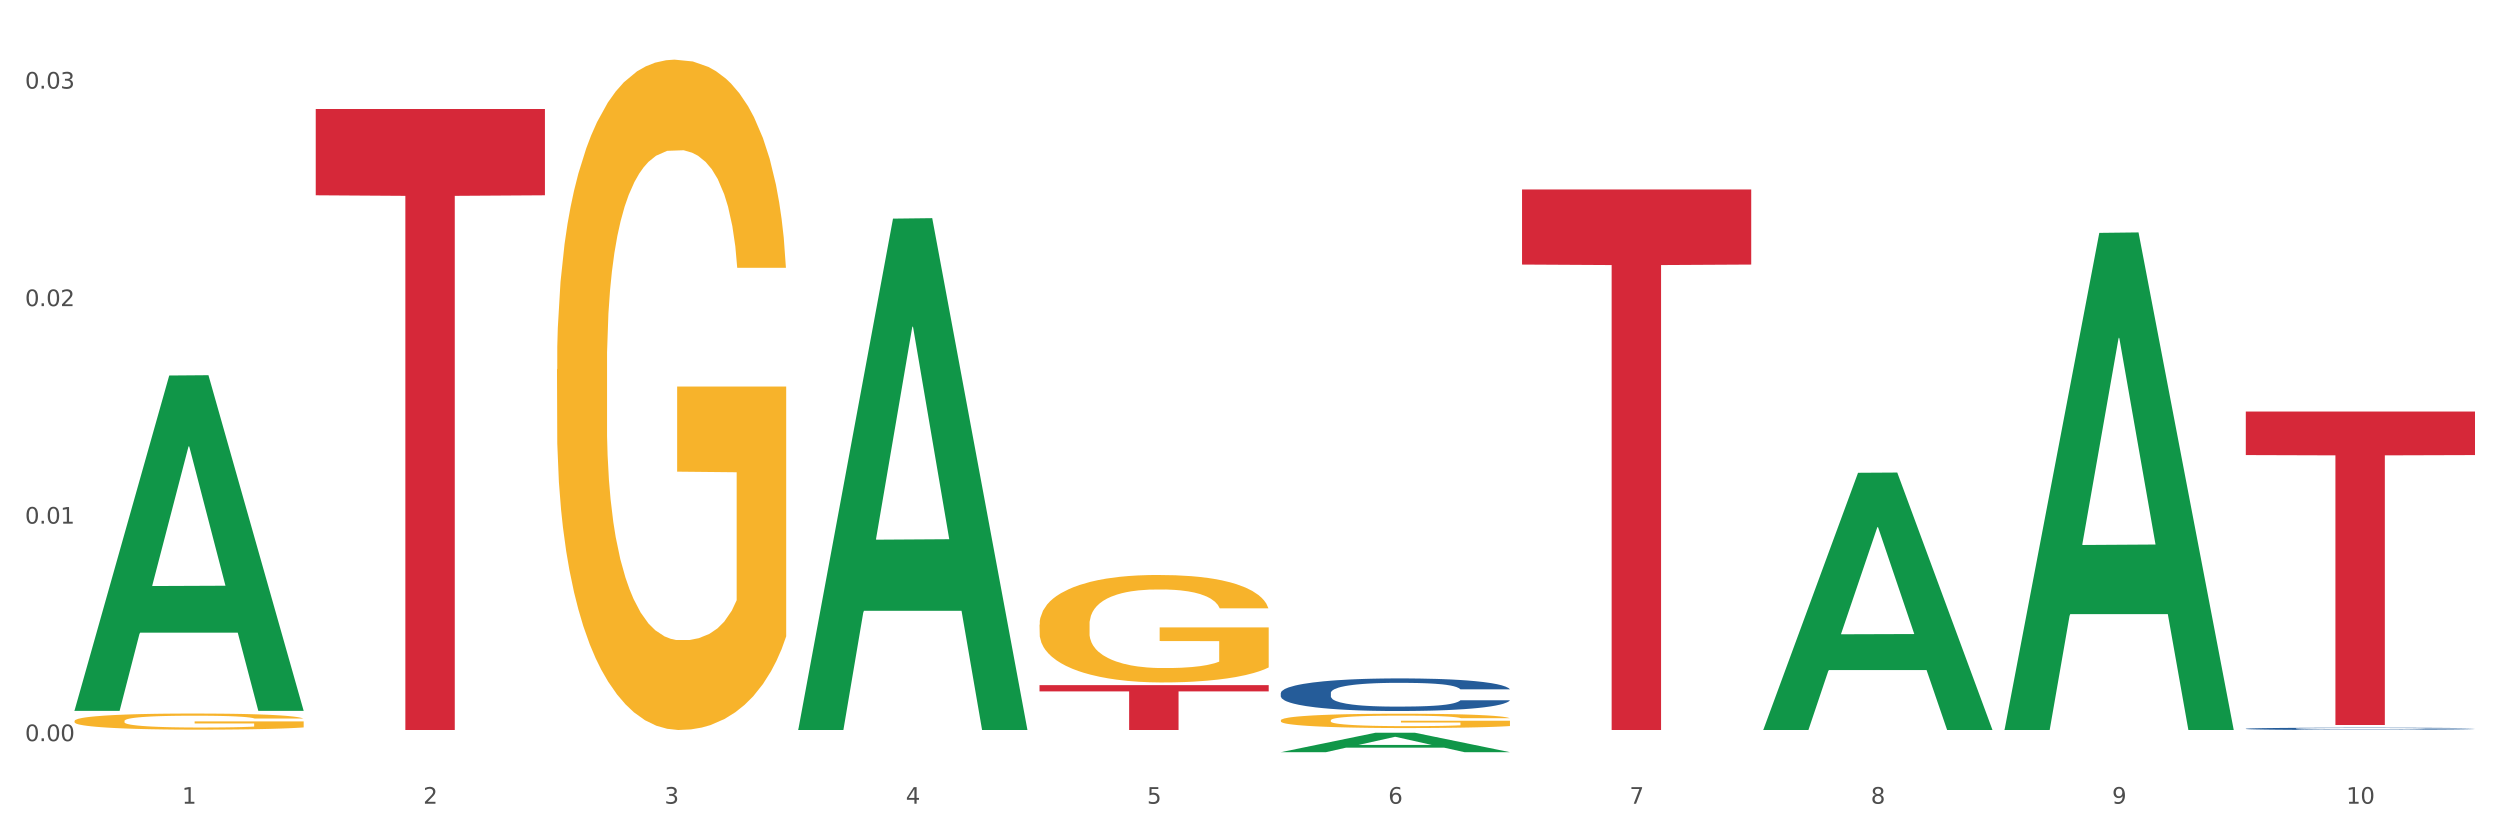
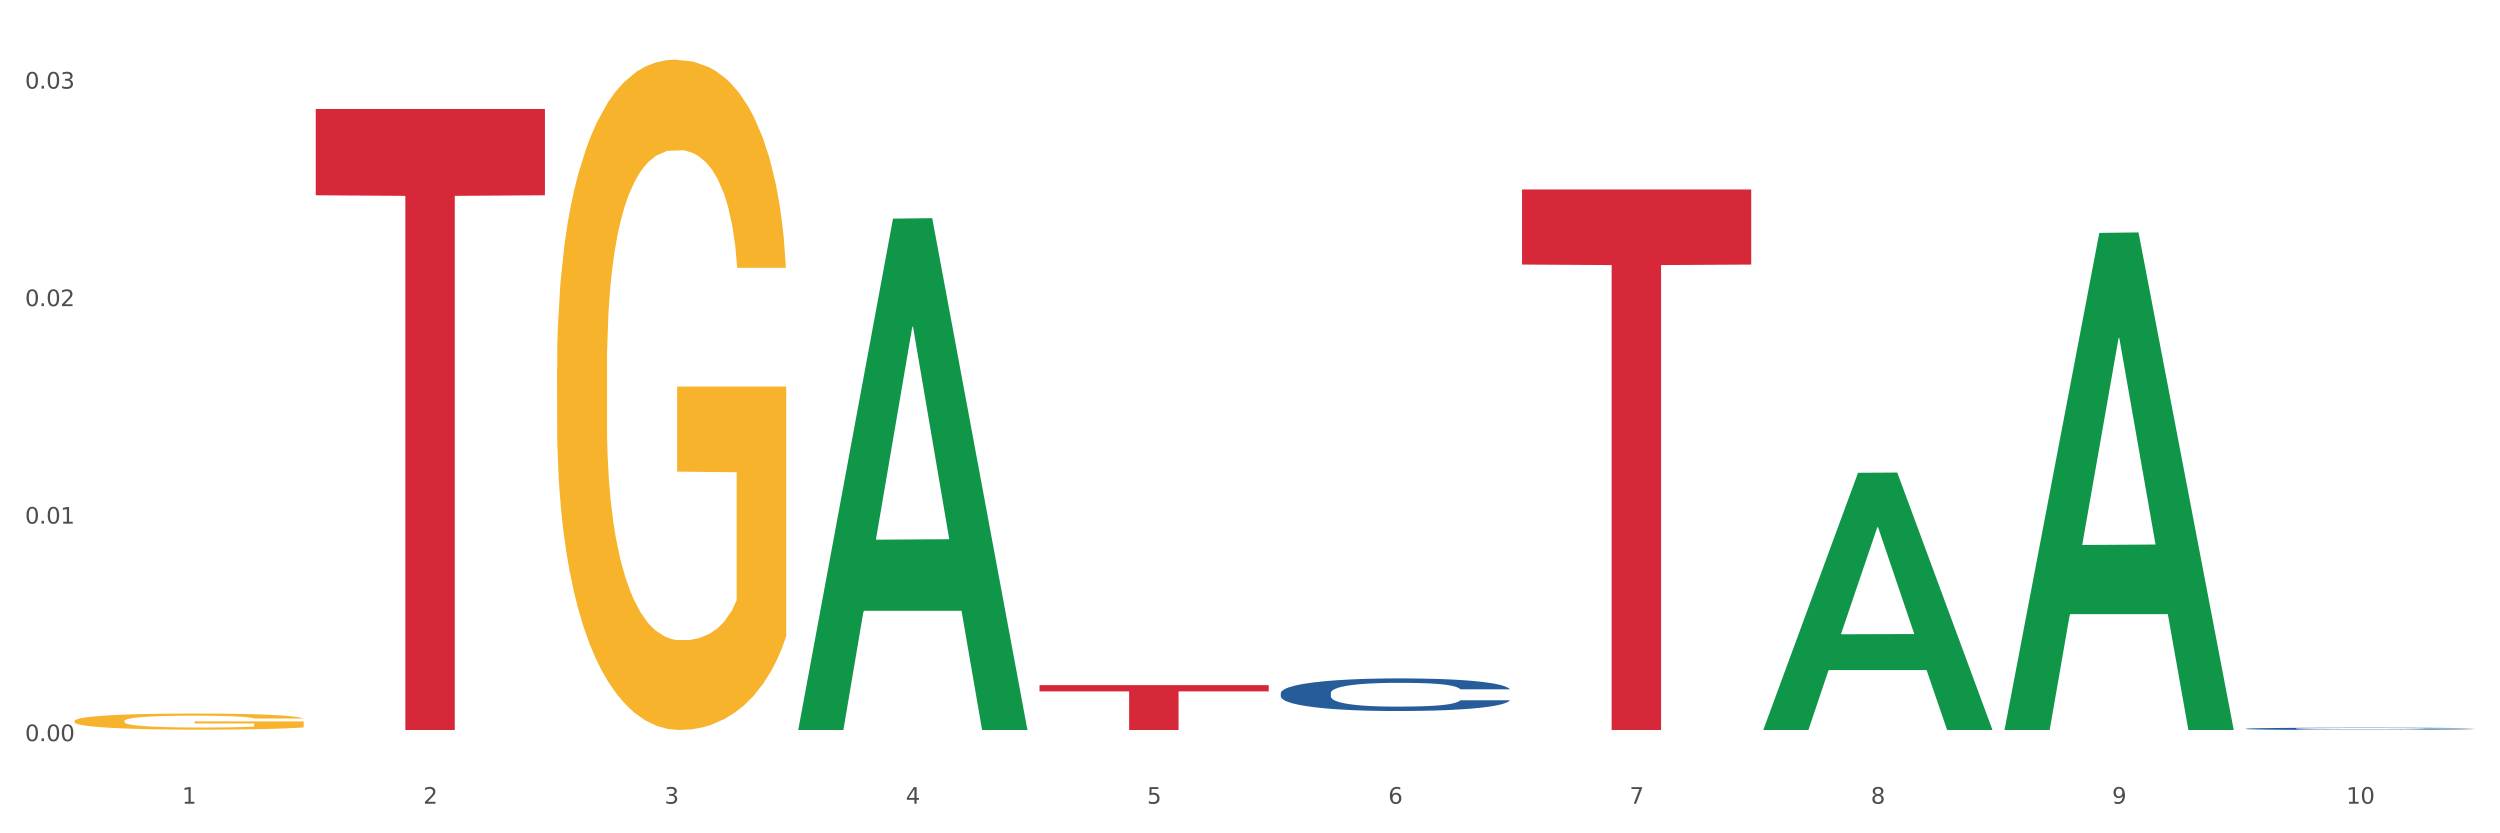
<svg xmlns="http://www.w3.org/2000/svg" xmlns:xlink="http://www.w3.org/1999/xlink" width="1080pt" height="360pt" viewBox="0 0 1080 360" version="1.1">
  <rect x="0" y="0" width="1080" height="360" fill="#333333" stroke="none" />
  <defs>
    <style type="text/css">*{stroke-linejoin: round; stroke-linecap: butt}</style>
  </defs>
  <g id="figure_1">
    <g id="patch_1">
      <path d="M 0 360  L 1080 360  L 1080 0  L 0 0  z " style="fill: #ffffff; stroke: #ffffff; stroke-linejoin: miter" />
    </g>
    <g id="axes_1">
      <g id="matplotlib.axis_1">
        <g id="xtick_1">
          <g id="text_1">
            <g style="fill: #4d4d4d" transform="translate(78.627 347.204) scale(0.096 -0.096)">
              <defs>
                <path id="DejaVuSans-31" d="M 794 531  L 1825 531  L 1825 4091  L 703 3866  L 703 4441  L 1819 4666  L 2450 4666  L 2450 531  L 3481 531  L 3481 0  L 794 0  L 794 531  z " transform="scale(0.016)" />
              </defs>
              <use xlink:href="#DejaVuSans-31" />
            </g>
          </g>
        </g>
        <g id="xtick_2">
          <g id="text_2">
            <g style="fill: #4d4d4d" transform="translate(182.851 347.204) scale(0.096 -0.096)">
              <defs>
                <path id="DejaVuSans-32" d="M 1228 531  L 3431 531  L 3431 0  L 469 0  L 469 531  Q 828 903 1448 1529  Q 2069 2156 2228 2338  Q 2531 2678 2651 2914  Q 2772 3150 2772 3378  Q 2772 3750 2511 3984  Q 2250 4219 1831 4219  Q 1534 4219 1204 4116  Q 875 4013 500 3803  L 500 4441  Q 881 4594 1212 4672  Q 1544 4750 1819 4750  Q 2544 4750 2975 4387  Q 3406 4025 3406 3419  Q 3406 3131 3298 2873  Q 3191 2616 2906 2266  Q 2828 2175 2409 1742  Q 1991 1309 1228 531  z " transform="scale(0.016)" />
              </defs>
              <use xlink:href="#DejaVuSans-32" />
            </g>
          </g>
        </g>
        <g id="xtick_3">
          <g id="text_3">
            <g style="fill: #4d4d4d" transform="translate(287.074 347.204) scale(0.096 -0.096)">
              <defs>
                <path id="DejaVuSans-33" d="M 2597 2516  Q 3050 2419 3304 2112  Q 3559 1806 3559 1356  Q 3559 666 3084 287  Q 2609 -91 1734 -91  Q 1441 -91 1130 -33  Q 819 25 488 141  L 488 750  Q 750 597 1062 519  Q 1375 441 1716 441  Q 2309 441 2620 675  Q 2931 909 2931 1356  Q 2931 1769 2642 2001  Q 2353 2234 1838 2234  L 1294 2234  L 1294 2753  L 1863 2753  Q 2328 2753 2575 2939  Q 2822 3125 2822 3475  Q 2822 3834 2567 4026  Q 2313 4219 1838 4219  Q 1578 4219 1281 4162  Q 984 4106 628 3988  L 628 4550  Q 988 4650 1302 4700  Q 1616 4750 1894 4750  Q 2613 4750 3031 4423  Q 3450 4097 3450 3541  Q 3450 3153 3228 2886  Q 3006 2619 2597 2516  z " transform="scale(0.016)" />
              </defs>
              <use xlink:href="#DejaVuSans-33" />
            </g>
          </g>
        </g>
        <g id="xtick_4">
          <g id="text_4">
            <g style="fill: #4d4d4d" transform="translate(391.298 347.204) scale(0.096 -0.096)">
              <defs>
                <path id="DejaVuSans-34" d="M 2419 4116  L 825 1625  L 2419 1625  L 2419 4116  z M 2253 4666  L 3047 4666  L 3047 1625  L 3713 1625  L 3713 1100  L 3047 1100  L 3047 0  L 2419 0  L 2419 1100  L 313 1100  L 313 1709  L 2253 4666  z " transform="scale(0.016)" />
              </defs>
              <use xlink:href="#DejaVuSans-34" />
            </g>
          </g>
        </g>
        <g id="xtick_5">
          <g id="text_5">
            <g style="fill: #4d4d4d" transform="translate(495.522 347.204) scale(0.096 -0.096)">
              <defs>
                <path id="DejaVuSans-35" d="M 691 4666  L 3169 4666  L 3169 4134  L 1269 4134  L 1269 2991  Q 1406 3038 1543 3061  Q 1681 3084 1819 3084  Q 2600 3084 3056 2656  Q 3513 2228 3513 1497  Q 3513 744 3044 326  Q 2575 -91 1722 -91  Q 1428 -91 1123 -41  Q 819 9 494 109  L 494 744  Q 775 591 1075 516  Q 1375 441 1709 441  Q 2250 441 2565 725  Q 2881 1009 2881 1497  Q 2881 1984 2565 2268  Q 2250 2553 1709 2553  Q 1456 2553 1204 2497  Q 953 2441 691 2322  L 691 4666  z " transform="scale(0.016)" />
              </defs>
              <use xlink:href="#DejaVuSans-35" />
            </g>
          </g>
        </g>
        <g id="xtick_6">
          <g id="text_6">
            <g style="fill: #4d4d4d" transform="translate(599.745 347.204) scale(0.096 -0.096)">
              <defs>
                <path id="DejaVuSans-36" d="M 2113 2584  Q 1688 2584 1439 2293  Q 1191 2003 1191 1497  Q 1191 994 1439 701  Q 1688 409 2113 409  Q 2538 409 2786 701  Q 3034 994 3034 1497  Q 3034 2003 2786 2293  Q 2538 2584 2113 2584  z M 3366 4563  L 3366 3988  Q 3128 4100 2886 4159  Q 2644 4219 2406 4219  Q 1781 4219 1451 3797  Q 1122 3375 1075 2522  Q 1259 2794 1537 2939  Q 1816 3084 2150 3084  Q 2853 3084 3261 2657  Q 3669 2231 3669 1497  Q 3669 778 3244 343  Q 2819 -91 2113 -91  Q 1303 -91 875 529  Q 447 1150 447 2328  Q 447 3434 972 4092  Q 1497 4750 2381 4750  Q 2619 4750 2861 4703  Q 3103 4656 3366 4563  z " transform="scale(0.016)" />
              </defs>
              <use xlink:href="#DejaVuSans-36" />
            </g>
          </g>
        </g>
        <g id="xtick_7">
          <g id="text_7">
            <g style="fill: #4d4d4d" transform="translate(703.969 347.204) scale(0.096 -0.096)">
              <defs>
                <path id="DejaVuSans-37" d="M 525 4666  L 3525 4666  L 3525 4397  L 1831 0  L 1172 0  L 2766 4134  L 525 4134  L 525 4666  z " transform="scale(0.016)" />
              </defs>
              <use xlink:href="#DejaVuSans-37" />
            </g>
          </g>
        </g>
        <g id="xtick_8">
          <g id="text_8">
            <g style="fill: #4d4d4d" transform="translate(808.193 347.204) scale(0.096 -0.096)">
              <defs>
                <path id="DejaVuSans-38" d="M 2034 2216  Q 1584 2216 1326 1975  Q 1069 1734 1069 1313  Q 1069 891 1326 650  Q 1584 409 2034 409  Q 2484 409 2743 651  Q 3003 894 3003 1313  Q 3003 1734 2745 1975  Q 2488 2216 2034 2216  z M 1403 2484  Q 997 2584 770 2862  Q 544 3141 544 3541  Q 544 4100 942 4425  Q 1341 4750 2034 4750  Q 2731 4750 3128 4425  Q 3525 4100 3525 3541  Q 3525 3141 3298 2862  Q 3072 2584 2669 2484  Q 3125 2378 3379 2068  Q 3634 1759 3634 1313  Q 3634 634 3220 271  Q 2806 -91 2034 -91  Q 1263 -91 848 271  Q 434 634 434 1313  Q 434 1759 690 2068  Q 947 2378 1403 2484  z M 1172 3481  Q 1172 3119 1398 2916  Q 1625 2713 2034 2713  Q 2441 2713 2670 2916  Q 2900 3119 2900 3481  Q 2900 3844 2670 4047  Q 2441 4250 2034 4250  Q 1625 4250 1398 4047  Q 1172 3844 1172 3481  z " transform="scale(0.016)" />
              </defs>
              <use xlink:href="#DejaVuSans-38" />
            </g>
          </g>
        </g>
        <g id="xtick_9">
          <g id="text_9">
            <g style="fill: #4d4d4d" transform="translate(912.416 347.204) scale(0.096 -0.096)">
              <defs>
                <path id="DejaVuSans-39" d="M 703 97  L 703 672  Q 941 559 1184 500  Q 1428 441 1663 441  Q 2288 441 2617 861  Q 2947 1281 2994 2138  Q 2813 1869 2534 1725  Q 2256 1581 1919 1581  Q 1219 1581 811 2004  Q 403 2428 403 3163  Q 403 3881 828 4315  Q 1253 4750 1959 4750  Q 2769 4750 3195 4129  Q 3622 3509 3622 2328  Q 3622 1225 3098 567  Q 2575 -91 1691 -91  Q 1453 -91 1209 -44  Q 966 3 703 97  z M 1959 2075  Q 2384 2075 2632 2365  Q 2881 2656 2881 3163  Q 2881 3666 2632 3958  Q 2384 4250 1959 4250  Q 1534 4250 1286 3958  Q 1038 3666 1038 3163  Q 1038 2656 1286 2365  Q 1534 2075 1959 2075  z " transform="scale(0.016)" />
              </defs>
              <use xlink:href="#DejaVuSans-39" />
            </g>
          </g>
        </g>
        <g id="xtick_10">
          <g id="text_10">
            <g style="fill: #4d4d4d" transform="translate(1013.586 347.204) scale(0.096 -0.096)">
              <defs>
                <path id="DejaVuSans-30" d="M 2034 4250  Q 1547 4250 1301 3770  Q 1056 3291 1056 2328  Q 1056 1369 1301 889  Q 1547 409 2034 409  Q 2525 409 2770 889  Q 3016 1369 3016 2328  Q 3016 3291 2770 3770  Q 2525 4250 2034 4250  z M 2034 4750  Q 2819 4750 3233 4129  Q 3647 3509 3647 2328  Q 3647 1150 3233 529  Q 2819 -91 2034 -91  Q 1250 -91 836 529  Q 422 1150 422 2328  Q 422 3509 836 4129  Q 1250 4750 2034 4750  z " transform="scale(0.016)" />
              </defs>
              <use xlink:href="#DejaVuSans-31" />
              <use xlink:href="#DejaVuSans-30" transform="translate(63.623 0)" />
            </g>
          </g>
        </g>
        <g id="xtick_11" />
        <g id="xtick_12" />
        <g id="xtick_13" />
        <g id="xtick_14" />
        <g id="xtick_15" />
        <g id="xtick_16" />
        <g id="xtick_17" />
        <g id="xtick_18" />
        <g id="xtick_19" />
      </g>
      <g id="matplotlib.axis_2">
        <g id="ytick_1">
          <g id="text_11">
            <g style="fill: #4d4d4d" transform="translate(10.8 320.175) scale(0.096 -0.096)">
              <defs>
                <path id="DejaVuSans-2e" d="M 684 794  L 1344 794  L 1344 0  L 684 0  L 684 794  z " transform="scale(0.016)" />
              </defs>
              <use xlink:href="#DejaVuSans-30" />
              <use xlink:href="#DejaVuSans-2e" transform="translate(63.623 0)" />
              <use xlink:href="#DejaVuSans-30" transform="translate(95.41 0)" />
              <use xlink:href="#DejaVuSans-30" transform="translate(159.033 0)" />
            </g>
          </g>
        </g>
        <g id="ytick_2">
          <g id="text_12">
            <g style="fill: #4d4d4d" transform="translate(10.8 226.211) scale(0.096 -0.096)">
              <use xlink:href="#DejaVuSans-30" />
              <use xlink:href="#DejaVuSans-2e" transform="translate(63.623 0)" />
              <use xlink:href="#DejaVuSans-30" transform="translate(95.41 0)" />
              <use xlink:href="#DejaVuSans-31" transform="translate(159.033 0)" />
            </g>
          </g>
        </g>
        <g id="ytick_3">
          <g id="text_13">
            <g style="fill: #4d4d4d" transform="translate(10.8 132.247) scale(0.096 -0.096)">
              <use xlink:href="#DejaVuSans-30" />
              <use xlink:href="#DejaVuSans-2e" transform="translate(63.623 0)" />
              <use xlink:href="#DejaVuSans-30" transform="translate(95.41 0)" />
              <use xlink:href="#DejaVuSans-32" transform="translate(159.033 0)" />
            </g>
          </g>
        </g>
        <g id="ytick_4">
          <g id="text_14">
            <g style="fill: #4d4d4d" transform="translate(10.8 38.283) scale(0.096 -0.096)">
              <use xlink:href="#DejaVuSans-30" />
              <use xlink:href="#DejaVuSans-2e" transform="translate(63.623 0)" />
              <use xlink:href="#DejaVuSans-30" transform="translate(95.41 0)" />
              <use xlink:href="#DejaVuSans-33" transform="translate(159.033 0)" />
            </g>
          </g>
        </g>
        <g id="ytick_5" />
        <g id="ytick_6" />
        <g id="ytick_7" />
      </g>
      <g id="PolyCollection_1">
-         <path d="M 32.175 306.812  L 32.277 306.676  L 73.107 162.218  L 90.051 162.082  L 131.187 307.085  L 111.589 307.085  L 102.709 273.319  L 60.552 273.319  L 60.246 273.864  L 51.671 307.085  L 32.175 307.085  L 32.175 306.812  L 65.86 253.168  L 97.401 253.032  L 81.783 192.989  L 81.579 192.717  L 81.375 193.125  L 65.758 253.032  L 65.86 253.168  L 32.175 306.812  z " clip-path="url(#pd99cabbb64)" style="fill: #109648" />
-         <path d="M 449.069 269.844  L 449.186 269.802  L 449.186 268.275  L 449.42 266.961  L 450.589 263.78  L 452.343 261.151  L 453.628 259.751  L 454.914 258.606  L 456.434 257.461  L 458.304 256.274  L 461.694 254.535  L 463.799 253.645  L 466.37 252.712  L 471.046 251.355  L 474.436 250.592  L 477.943 249.955  L 483.671 249.192  L 487.412 248.853  L 491.386 248.598  L 496.179 248.429  L 499.803 248.386  L 507.752 248.514  L 514.532 248.895  L 517.805 249.192  L 522.014 249.701  L 524.235 250.04  L 527.859 250.719  L 531.599 251.609  L 534.171 252.373  L 538.029 253.814  L 540.951 255.256  L 543.64 257.037  L 545.043 258.267  L 546.095 259.412  L 547.03 260.727  L 547.965 262.805  L 526.923 262.805  L 526.105 261.321  L 524.819 259.921  L 522.949 258.564  L 521.312 257.716  L 518.507 256.656  L 515.935 255.977  L 513.246 255.468  L 509.973 255.044  L 507.401 254.832  L 503.778 254.663  L 496.647 254.705  L 491.854 255.044  L 488.581 255.468  L 486.477 255.85  L 484.606 256.274  L 482.502 256.868  L 480.047 257.758  L 478.294 258.564  L 476.54 259.582  L 475.138 260.6  L 473.852 261.787  L 472.8 263.059  L 471.981 264.374  L 471.28 265.985  L 470.696 268.657  L 470.696 274.467  L 470.929 275.781  L 471.514 277.52  L 472.215 278.835  L 473.384 280.404  L 474.436 281.464  L 476.424 282.99  L 478.645 284.263  L 480.398 285.068  L 482.152 285.747  L 485.191 286.68  L 488.581 287.443  L 491.503 287.91  L 495.478 288.334  L 498.167 288.503  L 500.505 288.588  L 506.232 288.588  L 510.324 288.461  L 514.883 288.164  L 518.39 287.782  L 521.312 287.316  L 524.585 286.553  L 526.69 285.832  L 526.69 276.969  L 500.972 276.926  L 500.972 271.032  L 548.082 271.032  L 548.082 288.334  L 546.095 289.224  L 543.874 290.03  L 541.536 290.751  L 538.029 291.641  L 533.82 292.49  L 530.08 293.083  L 526.105 293.592  L 521.429 294.059  L 515.351 294.483  L 511.61 294.652  L 506.934 294.78  L 501.44 294.822  L 496.647 294.737  L 491.971 294.525  L 487.061 294.143  L 482.268 293.592  L 478.645 293.041  L 475.021 292.362  L 471.163 291.472  L 468.124 290.624  L 465.786 289.86  L 463.214 288.885  L 460.409 287.613  L 458.304 286.468  L 456.434 285.28  L 454.447 283.754  L 453.044 282.439  L 451.641 280.785  L 450.823 279.555  L 449.888 277.647  L 449.186 274.976  L 449.069 269.844  z " clip-path="url(#pd99cabbb64)" style="fill: #f7b32b" />
-         <path d="M 553.293 311.187  L 553.41 311.181  L 553.41 310.978  L 553.644 310.802  L 554.813 310.378  L 556.566 310.027  L 557.852 309.841  L 559.138 309.688  L 560.658 309.535  L 562.528 309.377  L 565.918 309.145  L 568.022 309.026  L 570.594 308.902  L 575.27 308.721  L 578.66 308.619  L 582.167 308.534  L 587.895 308.432  L 591.636 308.387  L 595.61 308.353  L 600.403 308.33  L 604.027 308.325  L 611.976 308.342  L 618.756 308.393  L 622.029 308.432  L 626.237 308.5  L 628.458 308.545  L 632.082 308.636  L 635.823 308.755  L 638.395 308.856  L 642.252 309.049  L 645.175 309.241  L 647.863 309.479  L 649.266 309.643  L 650.318 309.795  L 651.253 309.971  L 652.189 310.248  L 631.147 310.248  L 630.329 310.05  L 629.043 309.863  L 627.173 309.682  L 625.536 309.569  L 622.73 309.428  L 620.159 309.337  L 617.47 309.269  L 614.197 309.213  L 611.625 309.184  L 608.001 309.162  L 600.87 309.167  L 596.078 309.213  L 592.805 309.269  L 590.7 309.32  L 588.83 309.377  L 586.726 309.456  L 584.271 309.575  L 582.518 309.682  L 580.764 309.818  L 579.361 309.954  L 578.075 310.112  L 577.023 310.282  L 576.205 310.457  L 575.504 310.672  L 574.919 311.028  L 574.919 311.803  L 575.153 311.979  L 575.737 312.211  L 576.439 312.386  L 577.608 312.595  L 578.66 312.737  L 580.647 312.94  L 582.868 313.11  L 584.622 313.217  L 586.375 313.308  L 589.415 313.432  L 592.805 313.534  L 595.727 313.596  L 599.702 313.653  L 602.39 313.676  L 604.728 313.687  L 610.456 313.687  L 614.548 313.67  L 619.107 313.63  L 622.613 313.579  L 625.536 313.517  L 628.809 313.415  L 630.913 313.319  L 630.913 312.137  L 605.196 312.131  L 605.196 311.345  L 652.306 311.345  L 652.306 313.653  L 650.318 313.772  L 648.097 313.879  L 645.759 313.975  L 642.252 314.094  L 638.044 314.207  L 634.303 314.286  L 630.329 314.354  L 625.653 314.417  L 619.574 314.473  L 615.833 314.496  L 611.158 314.513  L 605.663 314.518  L 600.87 314.507  L 596.195 314.479  L 591.285 314.428  L 586.492 314.354  L 582.868 314.281  L 579.244 314.19  L 575.387 314.072  L 572.347 313.958  L 570.009 313.857  L 567.438 313.726  L 564.632 313.557  L 562.528 313.404  L 560.658 313.246  L 558.67 313.042  L 557.268 312.867  L 555.865 312.646  L 555.047 312.482  L 554.111 312.228  L 553.41 311.871  L 553.293 311.187  z " clip-path="url(#pd99cabbb64)" style="fill: #f7b32b" />
        <path d="M 970.188 314.812  L 970.305 314.811  L 970.305 314.785  L 970.656 314.751  L 971.943 314.686  L 973.582 314.638  L 976.39 314.581  L 977.912 314.557  L 979.902 314.531  L 983.998 314.487  L 988.679 314.451  L 991.956 314.431  L 994.414 314.418  L 999.915 314.395  L 1003.075 314.385  L 1006.352 314.377  L 1009.161 314.371  L 1013.842 314.365  L 1017.587 314.362  L 1021.917 314.361  L 1025.546 314.362  L 1030.344 314.366  L 1037.366 314.377  L 1040.058 314.383  L 1043.686 314.394  L 1047.431 314.409  L 1050.474 314.423  L 1053.985 314.444  L 1057.613 314.472  L 1061.125 314.507  L 1063.582 314.539  L 1065.572 314.573  L 1067.327 314.614  L 1068.615 314.659  L 1069.2 314.696  L 1047.782 314.696  L 1047.197 314.663  L 1046.027 314.626  L 1044.857 314.601  L 1043.569 314.581  L 1041.58 314.558  L 1039.824 314.543  L 1036.898 314.526  L 1034.206 314.515  L 1031.983 314.509  L 1029.291 314.503  L 1023.556 314.498  L 1019.46 314.498  L 1016.885 314.499  L 1013.725 314.504  L 1011.033 314.51  L 1007.873 314.521  L 1005.415 314.533  L 1002.958 314.549  L 1001.553 314.56  L 999.447 314.58  L 998.042 314.597  L 996.17 314.625  L 995.116 314.645  L 993.244 314.697  L 992.424 314.736  L 992.073 314.762  L 991.839 314.792  L 991.839 314.935  L 992.541 314.999  L 993.127 315.026  L 994.063 315.058  L 995.818 315.098  L 998.393 315.137  L 1001.085 315.166  L 1003.309 315.183  L 1005.415 315.196  L 1007.522 315.206  L 1010.097 315.215  L 1012.203 315.221  L 1015.363 315.226  L 1019.109 315.229  L 1022.035 315.229  L 1028.003 315.224  L 1030.695 315.22  L 1033.27 315.213  L 1036.079 315.203  L 1038.303 315.192  L 1039.59 315.184  L 1041.697 315.167  L 1043.335 315.148  L 1044.739 315.127  L 1045.676 315.109  L 1046.729 315.081  L 1047.548 315.05  L 1047.782 315.034  L 1069.2 315.034  L 1068.732 315.067  L 1067.913 315.099  L 1066.274 315.142  L 1064.987 315.167  L 1062.997 315.197  L 1060.89 315.223  L 1057.965 315.251  L 1055.273 315.272  L 1052.464 315.29  L 1049.421 315.307  L 1043.92 315.33  L 1041.931 315.336  L 1037.717 315.347  L 1034.44 315.354  L 1029.642 315.36  L 1024.726 315.364  L 1019.577 315.365  L 1015.012 315.363  L 1009.98 315.357  L 1006.82 315.352  L 1003.309 315.344  L 999.212 315.331  L 995.35 315.315  L 991.722 315.297  L 988.328 315.276  L 985.168 315.252  L 981.072 315.213  L 978.029 315.174  L 975.805 315.138  L 974.284 315.108  L 972.762 315.07  L 971.943 315.043  L 970.656 314.979  L 970.188 314.919  L 970.188 314.812  z " clip-path="url(#pd99cabbb64)" style="fill: #255c99" />
        <path d="M 553.293 299.402  L 553.41 299.389  L 553.41 299.028  L 553.761 298.539  L 555.049 297.639  L 556.687 296.957  L 559.496 296.159  L 561.017 295.824  L 563.007 295.451  L 567.103 294.846  L 571.785 294.331  L 575.062 294.048  L 577.52 293.868  L 583.02 293.546  L 586.18 293.405  L 589.457 293.289  L 592.266 293.212  L 596.948 293.122  L 600.693 293.083  L 605.023 293.07  L 608.651 293.083  L 613.45 293.135  L 620.472 293.289  L 623.164 293.379  L 626.792 293.533  L 630.537 293.739  L 633.58 293.945  L 637.091 294.241  L 640.719 294.627  L 644.23 295.116  L 646.688 295.567  L 648.677 296.043  L 650.433 296.622  L 651.72 297.253  L 652.306 297.78  L 630.888 297.78  L 630.303 297.304  L 629.132 296.789  L 627.962 296.442  L 626.675 296.159  L 624.685 295.837  L 622.929 295.631  L 620.004 295.387  L 617.312 295.232  L 615.088 295.142  L 612.396 295.065  L 606.661 294.988  L 602.565 294.988  L 599.99 295.013  L 596.83 295.078  L 594.139 295.168  L 590.979 295.322  L 588.521 295.49  L 586.063 295.708  L 584.659 295.863  L 582.552 296.146  L 581.148 296.378  L 579.275 296.776  L 578.222 297.06  L 576.349 297.793  L 575.53 298.334  L 575.179 298.707  L 574.945 299.119  L 574.945 301.126  L 575.647 302.027  L 576.232 302.413  L 577.168 302.851  L 578.924 303.417  L 581.499 303.97  L 584.191 304.369  L 586.414 304.614  L 588.521 304.794  L 590.628 304.935  L 593.202 305.064  L 595.309 305.141  L 598.469 305.218  L 602.214 305.257  L 605.14 305.257  L 611.109 305.193  L 613.801 305.128  L 616.375 305.038  L 619.184 304.897  L 621.408 304.742  L 622.695 304.626  L 624.802 304.382  L 626.441 304.125  L 627.845 303.829  L 628.781 303.571  L 629.835 303.185  L 630.654 302.748  L 630.888 302.516  L 652.306 302.516  L 651.837 302.979  L 651.018 303.43  L 649.38 304.034  L 648.092 304.382  L 646.103 304.807  L 643.996 305.167  L 641.07 305.566  L 638.378 305.862  L 635.569 306.119  L 632.526 306.351  L 627.026 306.673  L 625.036 306.763  L 620.823 306.917  L 617.546 307.007  L 612.747 307.097  L 607.832 307.149  L 602.682 307.162  L 598.118 307.136  L 593.085 307.059  L 589.925 306.981  L 586.414 306.866  L 582.318 306.685  L 578.456 306.467  L 574.828 306.209  L 571.434 305.913  L 568.274 305.579  L 564.177 305.025  L 561.135 304.485  L 558.911 303.983  L 557.389 303.558  L 555.868 303.018  L 555.049 302.645  L 553.761 301.744  L 553.293 300.907  L 553.293 299.402  z " clip-path="url(#pd99cabbb64)" style="fill: #255c99" />
        <path d="M 136.399 47.078  L 235.411 47.078  L 235.411 84.361  L 196.463 84.613  L 196.463 315.365  L 175.112 315.365  L 175.112 84.613  L 136.399 84.361  L 136.399 47.33  L 136.399 47.078  z " clip-path="url(#pd99cabbb64)" style="fill: #d62839" />
        <path d="M 449.069 295.985  L 548.082 295.985  L 548.082 298.678  L 509.134 298.696  L 509.134 315.365  L 487.783 315.365  L 487.783 298.696  L 449.069 298.678  L 449.069 296.003  L 449.069 295.985  z " clip-path="url(#pd99cabbb64)" style="fill: #d62839" />
        <path d="M 657.517 81.839  L 756.529 81.839  L 756.529 114.291  L 717.581 114.511  L 717.581 315.365  L 696.23 315.365  L 696.23 114.511  L 657.517 114.291  L 657.517 82.058  L 657.517 81.839  z " clip-path="url(#pd99cabbb64)" style="fill: #d62839" />
-         <path d="M 970.188 177.768  L 1069.2 177.768  L 1069.2 196.588  L 1030.252 196.715  L 1030.252 313.198  L 1008.901 313.198  L 1008.901 196.715  L 970.188 196.588  L 970.188 177.895  L 970.188 177.768  z " clip-path="url(#pd99cabbb64)" style="fill: #d62839" />
        <path d="M 240.622 159.586  L 240.739 159.322  L 240.739 149.8  L 240.973 141.602  L 242.142 121.766  L 243.895 105.368  L 245.181 96.64  L 246.467 89.499  L 247.987 82.358  L 249.857 74.953  L 253.247 64.109  L 255.351 58.555  L 257.923 52.736  L 262.599 44.273  L 265.989 39.512  L 269.496 35.545  L 275.224 30.785  L 278.965 28.669  L 282.939 27.082  L 287.732 26.024  L 291.356 25.759  L 299.305 26.553  L 306.085 28.933  L 309.358 30.785  L 313.566 33.958  L 315.788 36.074  L 319.411 40.306  L 323.152 45.86  L 325.724 50.621  L 329.581 59.613  L 332.504 68.605  L 335.193 79.713  L 336.595 87.383  L 337.647 94.524  L 338.583 102.723  L 339.518 115.683  L 318.476 115.683  L 317.658 106.426  L 316.372 97.698  L 314.502 89.235  L 312.865 83.945  L 310.06 77.333  L 307.488 73.101  L 304.799 69.928  L 301.526 67.283  L 298.954 65.96  L 295.33 64.902  L 288.2 65.167  L 283.407 67.283  L 280.134 69.928  L 278.03 72.308  L 276.159 74.953  L 274.055 78.655  L 271.6 84.21  L 269.847 89.235  L 268.093 95.582  L 266.69 101.93  L 265.405 109.335  L 264.352 117.269  L 263.534 125.468  L 262.833 135.519  L 262.248 152.181  L 262.248 188.414  L 262.482 196.613  L 263.067 207.457  L 263.768 215.656  L 264.937 225.442  L 265.989 232.054  L 267.976 241.575  L 270.197 249.509  L 271.951 254.534  L 273.704 258.766  L 276.744 264.585  L 280.134 269.345  L 283.056 272.255  L 287.031 274.899  L 289.719 275.957  L 292.057 276.486  L 297.785 276.486  L 301.877 275.693  L 306.436 273.841  L 309.943 271.461  L 312.865 268.552  L 316.138 263.791  L 318.242 259.295  L 318.242 204.019  L 292.525 203.754  L 292.525 166.992  L 339.635 166.992  L 339.635 274.899  L 337.647 280.453  L 335.426 285.479  L 333.088 289.975  L 329.581 295.529  L 325.373 300.818  L 321.632 304.521  L 317.658 307.695  L 312.982 310.604  L 306.903 313.249  L 303.163 314.307  L 298.487 315.1  L 292.992 315.365  L 288.2 314.836  L 283.524 313.513  L 278.614 311.133  L 273.821 307.695  L 270.197 304.257  L 266.574 300.025  L 262.716 294.471  L 259.677 289.181  L 257.339 284.421  L 254.767 278.338  L 251.961 270.403  L 249.857 263.262  L 247.987 255.857  L 246 246.336  L 244.597 238.137  L 243.194 227.822  L 242.376 220.152  L 241.441 208.25  L 240.739 191.588  L 240.622 159.586  z " clip-path="url(#pd99cabbb64)" style="fill: #f7b32b" />
        <path d="M 32.175 311.468  L 32.292 311.462  L 32.292 311.232  L 32.526 311.035  L 33.695 310.558  L 35.448 310.163  L 36.734 309.953  L 38.02 309.782  L 39.54 309.61  L 41.41 309.432  L 44.8 309.171  L 46.904 309.037  L 49.476 308.897  L 54.152 308.693  L 57.542 308.579  L 61.049 308.483  L 66.777 308.369  L 70.517 308.318  L 74.492 308.28  L 79.285 308.254  L 82.909 308.248  L 90.858 308.267  L 97.638 308.324  L 100.911 308.369  L 105.119 308.445  L 107.34 308.496  L 110.964 308.598  L 114.705 308.731  L 117.277 308.846  L 121.134 309.062  L 124.057 309.279  L 126.745 309.546  L 128.148 309.731  L 129.2 309.902  L 130.135 310.1  L 131.071 310.412  L 110.029 310.412  L 109.211 310.189  L 107.925 309.979  L 106.054 309.775  L 104.418 309.648  L 101.612 309.489  L 99.041 309.387  L 96.352 309.311  L 93.079 309.247  L 90.507 309.215  L 86.883 309.19  L 79.752 309.196  L 74.96 309.247  L 71.686 309.311  L 69.582 309.368  L 67.712 309.432  L 65.608 309.521  L 63.153 309.654  L 61.399 309.775  L 59.646 309.928  L 58.243 310.081  L 56.957 310.259  L 55.905 310.45  L 55.087 310.647  L 54.386 310.889  L 53.801 311.29  L 53.801 312.162  L 54.035 312.359  L 54.619 312.62  L 55.321 312.817  L 56.49 313.053  L 57.542 313.212  L 59.529 313.441  L 61.75 313.632  L 63.504 313.753  L 65.257 313.854  L 68.296 313.994  L 71.686 314.109  L 74.609 314.179  L 78.583 314.243  L 81.272 314.268  L 83.61 314.281  L 89.338 314.281  L 93.429 314.262  L 97.988 314.217  L 101.495 314.16  L 104.418 314.09  L 107.691 313.975  L 109.795 313.867  L 109.795 312.537  L 84.078 312.531  L 84.078 311.646  L 131.187 311.646  L 131.187 314.243  L 129.2 314.376  L 126.979 314.497  L 124.641 314.605  L 121.134 314.739  L 116.926 314.866  L 113.185 314.955  L 109.211 315.032  L 104.535 315.102  L 98.456 315.165  L 94.715 315.191  L 90.039 315.21  L 84.545 315.216  L 79.752 315.203  L 75.076 315.172  L 70.167 315.114  L 65.374 315.032  L 61.75 314.949  L 58.126 314.847  L 54.269 314.713  L 51.229 314.586  L 48.891 314.472  L 46.32 314.325  L 43.514 314.134  L 41.41 313.963  L 39.54 313.784  L 37.552 313.555  L 36.15 313.358  L 34.747 313.11  L 33.928 312.925  L 32.993 312.639  L 32.292 312.238  L 32.175 311.468  z " clip-path="url(#pd99cabbb64)" style="fill: #f7b32b" />
        <path d="M 344.846 314.949  L 344.948 314.742  L 385.778 94.448  L 402.722 94.24  L 443.858 315.365  L 424.26 315.365  L 415.379 263.873  L 373.223 263.873  L 372.916 264.703  L 364.342 315.365  L 344.846 315.365  L 344.846 314.949  L 378.53 233.144  L 410.072 232.936  L 394.454 141.372  L 394.25 140.957  L 394.046 141.58  L 378.428 232.936  L 378.53 233.144  L 344.846 314.949  z " clip-path="url(#pd99cabbb64)" style="fill: #109648" />
-         <path d="M 553.293 324.934  L 553.395 324.926  L 594.225 316.536  L 611.169 316.528  L 652.306 324.95  L 632.707 324.95  L 623.827 322.988  L 581.67 322.988  L 581.364 323.02  L 572.789 324.95  L 553.293 324.95  L 553.293 324.934  L 586.978 321.818  L 618.519 321.81  L 602.901 318.323  L 602.697 318.307  L 602.493 318.331  L 586.876 321.81  L 586.978 321.818  L 553.293 324.934  z " clip-path="url(#pd99cabbb64)" style="fill: #109648" />
        <path d="M 865.964 314.961  L 866.066 314.759  L 906.896 100.603  L 923.84 100.401  L 964.976 315.365  L 945.378 315.365  L 936.498 265.307  L 894.341 265.307  L 894.034 266.115  L 885.46 315.365  L 865.964 315.365  L 865.964 314.961  L 899.649 235.434  L 931.19 235.233  L 915.572 146.219  L 915.368 145.816  L 915.164 146.421  L 899.547 235.233  L 899.649 235.434  L 865.964 314.961  z " clip-path="url(#pd99cabbb64)" style="fill: #109648" />
        <path d="M 761.74 315.156  L 761.842 315.051  L 802.672 204.241  L 819.617 204.137  L 860.753 315.365  L 841.154 315.365  L 832.274 289.464  L 790.117 289.464  L 789.811 289.882  L 781.237 315.365  L 761.74 315.365  L 761.74 315.156  L 795.425 274.007  L 826.966 273.902  L 811.349 227.845  L 811.144 227.636  L 810.94 227.949  L 795.323 273.902  L 795.425 274.007  L 761.74 315.156  z " clip-path="url(#pd99cabbb64)" style="fill: #109648" />
      </g>
    </g>
  </g>
  <defs>
    <clipPath id="pd99cabbb64">
      <rect x="32.175" y="10.8" width="1037.025" height="329.109" />
    </clipPath>
  </defs>
</svg>